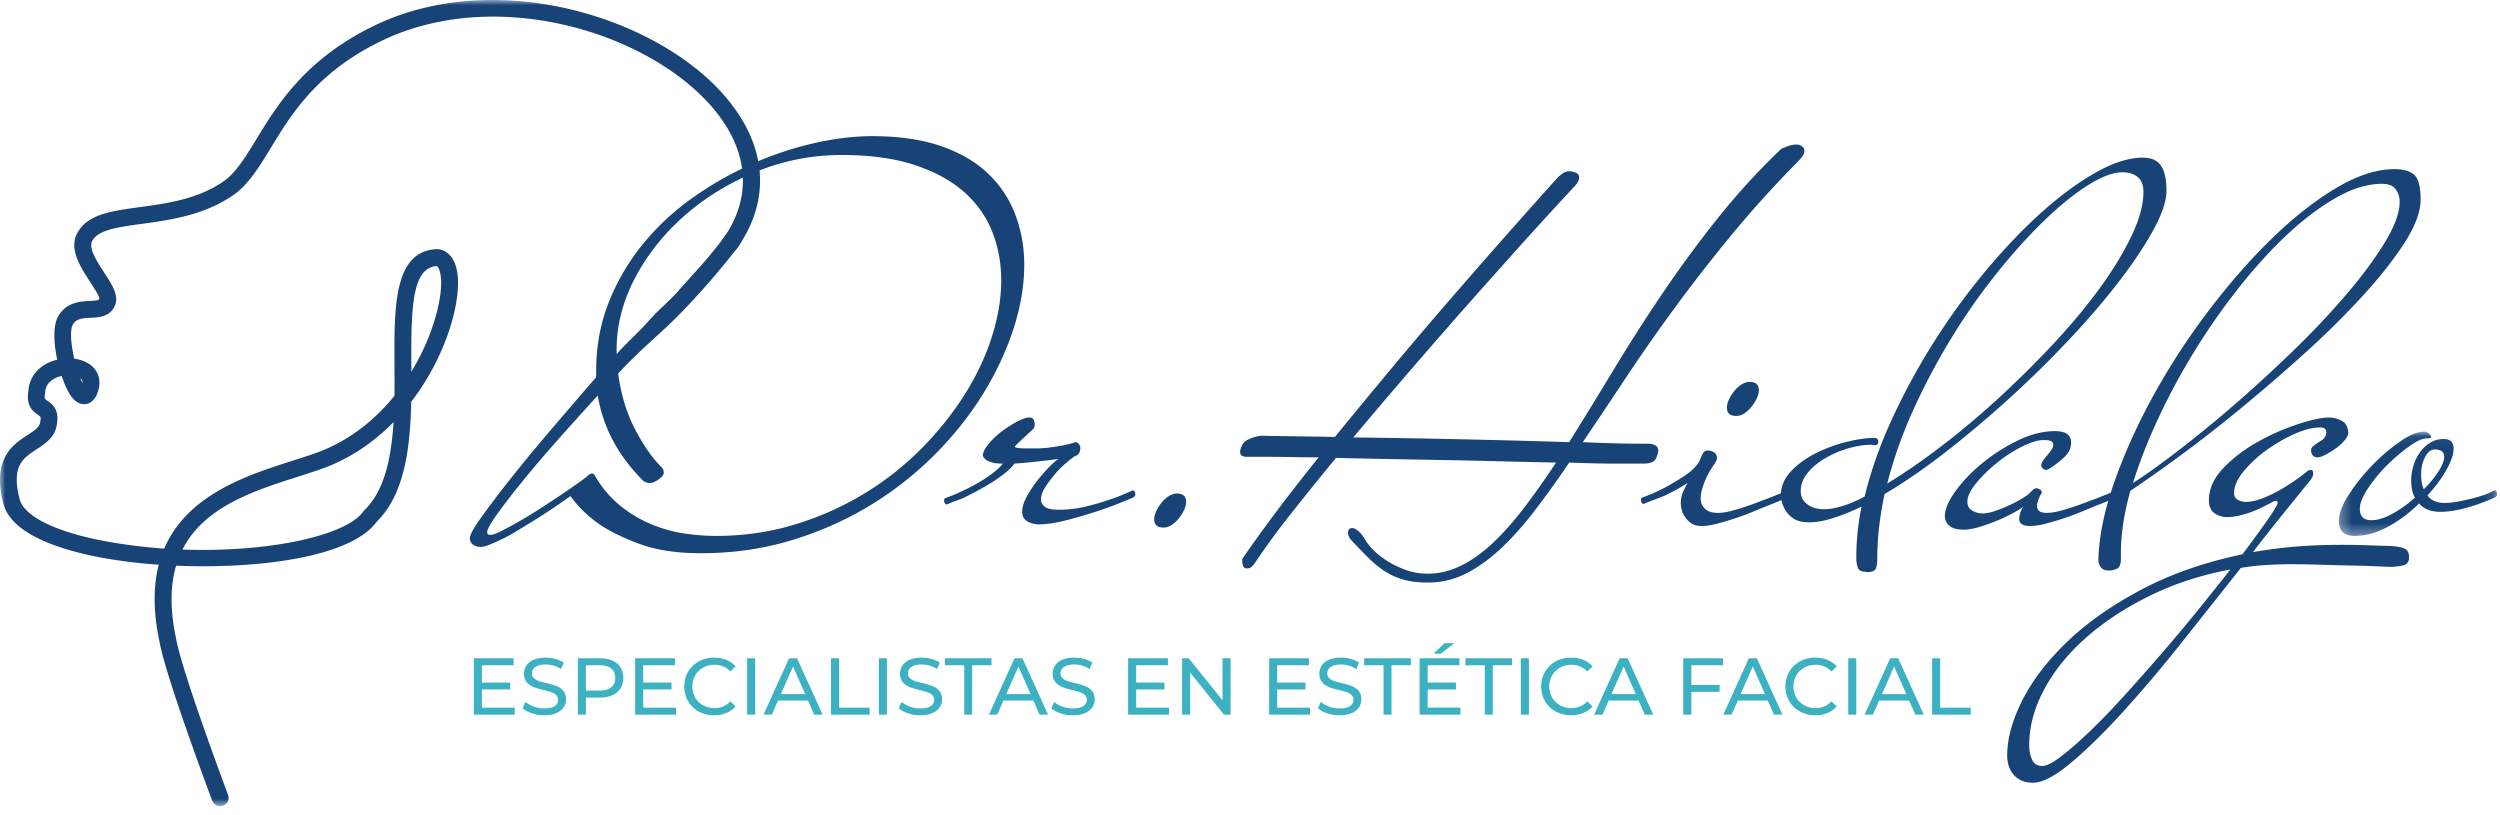
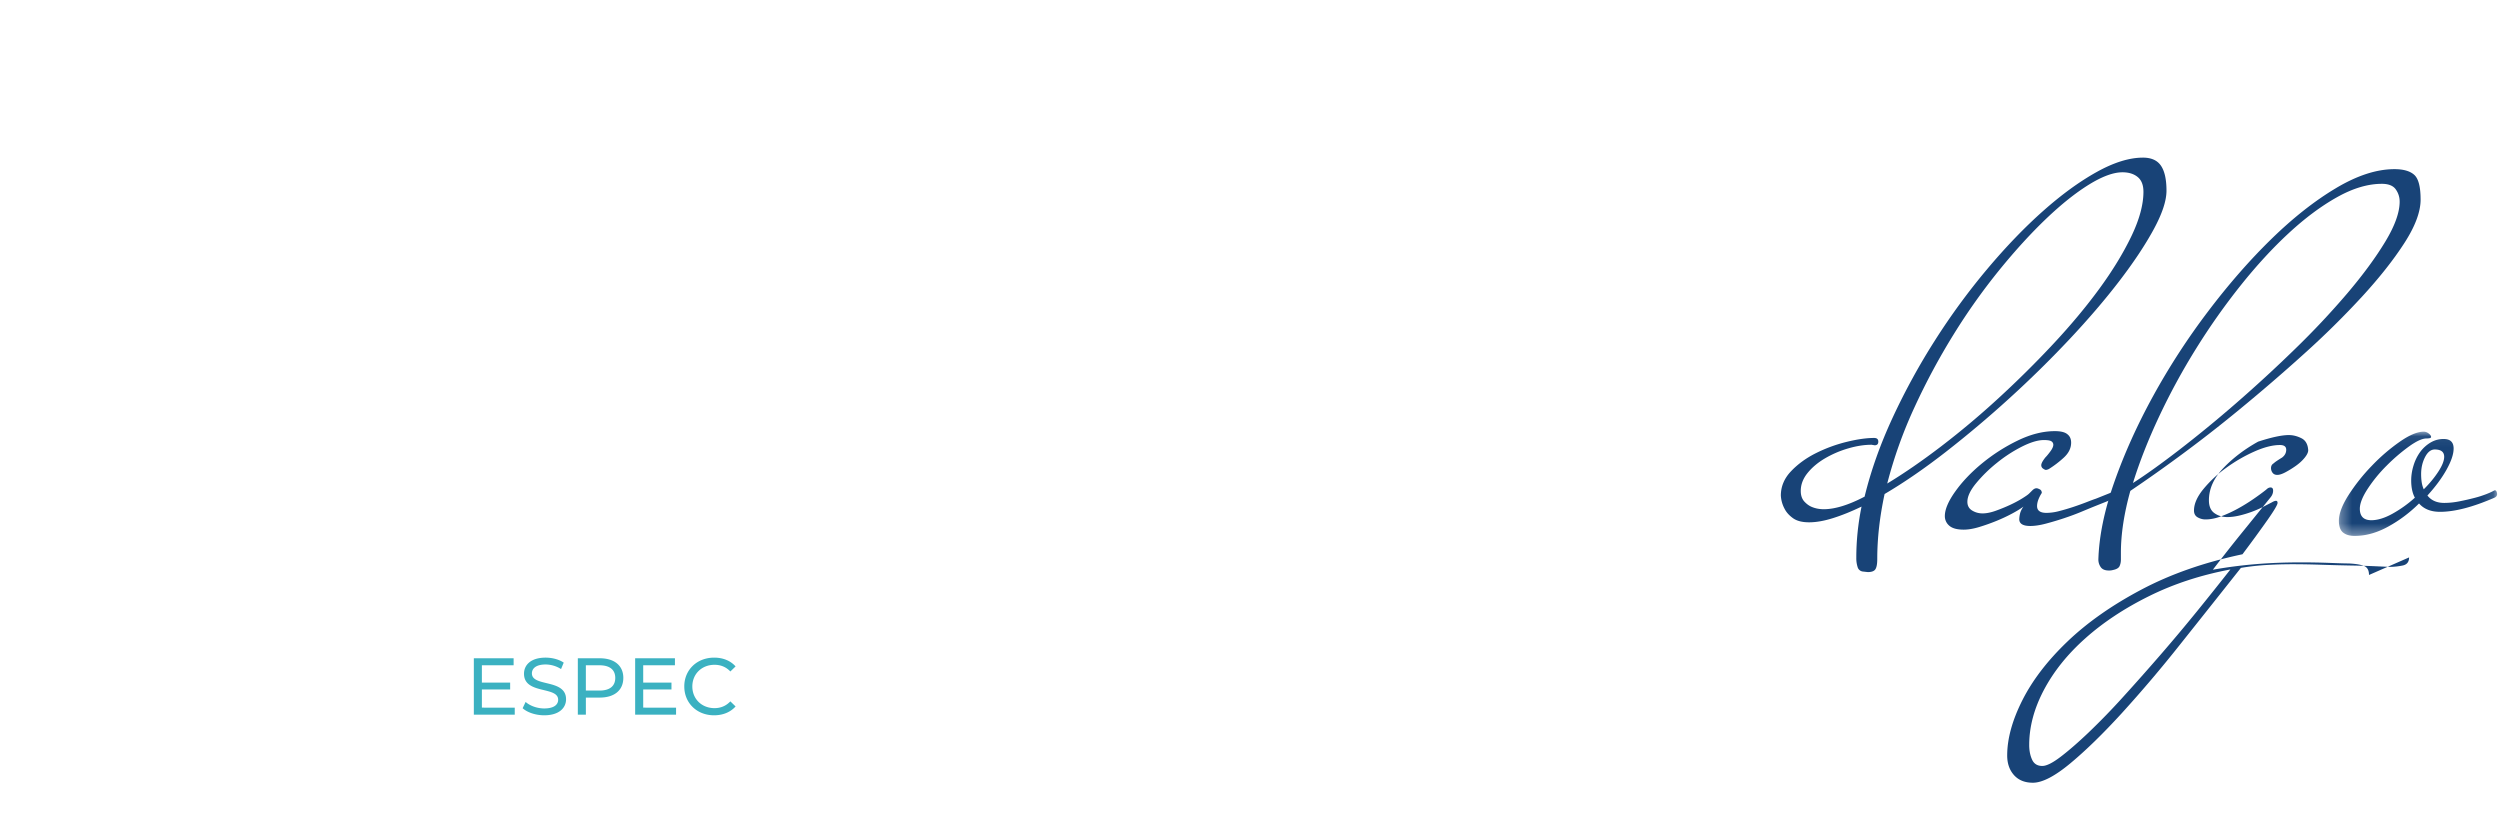
<svg xmlns="http://www.w3.org/2000/svg" xmlns:xlink="http://www.w3.org/1999/xlink" width="230" height="75" viewBox="0 0 230 75">
  <defs>
    <path id="a" d="M.303.066H14.86v9.593H.303z" />
    <path id="c" d="M0 74.166h229.734V0H0z" />
  </defs>
  <g fill="none" fill-rule="evenodd">
-     <path fill="#184377" d="M92.11 25.782c0-1.607-.281-3.11-.843-4.507-.563-1.398-1.43-2.611-2.603-3.64-1.174-1.028-2.684-1.848-4.531-2.459-1.849-.61-4.073-.915-6.677-.915a20.6 20.6 0 0 0-7.833 1.518c-2.491 1.012-4.693 2.355-6.604 4.025-1.913 1.672-3.44 3.584-4.58 5.737-1.14 2.153-1.711 4.37-1.711 6.652v.385c.996-1.124 2.007-1.979 2.923-3.024.916-1.043 1.905-1.837 2.693-2.722.787-.883 1.486-1.663 2.097-2.337.61-.675 1.969-2.338 2.305-2.864.19-.3 1.012.167 1.19.198.176.032.265.129.265.29 0 .224-.242.48-.398.729a72.282 72.282 0 0 1-4.949 5.719c-1.945 2.04-3.99 3.61-5.982 5.795.258 1.929.772 3.632 1.543 5.11.771 1.478 1.574 2.635 2.41 3.47.128.13.2.242.217.338.016.097.024.178.024.241 0 .161-.176.37-.53.627-.289.193-.547.289-.77.289-.194 0-.387-.064-.58-.192-2.314-2.314-3.711-4.933-4.193-7.858a367.393 367.393 0 0 0-3.88 4.314 105.236 105.236 0 0 0-3.23 3.808 67.191 67.191 0 0 0-2.218 2.893c-.562.787-.844 1.309-.844 1.567 0 .16.097.24.29.24.224 0 .586-.128 1.084-.386a44.26 44.26 0 0 0 3.712-2.168c.69-.45 1.333-.876 1.928-1.278a65.616 65.616 0 0 0 1.494-1.036c.402-.29.635-.466.7-.53.16-.161.305-.242.433-.242s.225.08.29.241c.674 1.125 1.47 2.05 2.386 2.772a11.653 11.653 0 0 0 2.868 1.687c.996.402 2 .676 3.013.82 1.012.145 1.952.216 2.82.216 2.538 0 4.948-.344 7.23-1.036a27.811 27.811 0 0 0 6.34-2.795 27.43 27.43 0 0 0 5.254-4.098 29.302 29.302 0 0 0 4-4.94c1.11-1.737 1.961-3.52 2.556-5.351.594-1.832.892-3.6.892-5.303m2.12-1.398c0 1.864-.33 3.816-.987 5.857-.66 2.04-1.6 4.05-2.82 6.025-1.223 1.977-2.717 3.849-4.483 5.616a31.414 31.414 0 0 1-5.954 4.652c-2.202 1.334-4.604 2.394-7.207 3.182-2.603.787-5.367 1.18-8.291 1.18-2.186 0-4.034-.273-5.543-.818-1.511-.548-2.749-1.142-3.713-1.784-1.125-.772-2.04-1.656-2.748-2.652a65.277 65.277 0 0 1-3.47 2.314c-.482.29-.957.578-1.422.867-.466.29-.916.539-1.35.748a22.82 22.82 0 0 1-1.18.53c-.354.145-.643.217-.869.217-.256 0-.482-.072-.675-.216a.713.713 0 0 1-.289-.604c0-.289.338-.907 1.013-1.855a93.006 93.006 0 0 1 2.627-3.471 152.28 152.28 0 0 1 3.712-4.507 904.31 904.31 0 0 1 4.266-4.966v-.578c0-2.281.393-4.403 1.181-6.363a20.327 20.327 0 0 1 3.157-5.35 23.062 23.062 0 0 1 4.58-4.243 32.065 32.065 0 0 1 5.423-3.085 30.732 30.732 0 0 1 5.688-1.904c1.912-.434 3.704-.65 5.375-.65 2.442 0 4.547.305 6.315.915 1.767.61 3.213 1.455 4.339 2.531a10.144 10.144 0 0 1 2.506 3.784c.546 1.446.82 2.989.82 4.628M104.451 45.45a.323.323 0 0 1-.145.288c-1.093.482-2.169.9-3.23 1.251a45.5 45.5 0 0 1-2.916.86c-1.012.264-1.904.396-2.675.396-.964-.092-1.446-.48-1.446-1.164 0-.412.144-.884.433-1.415.29-.53.627-1.036 1.013-1.518.385-.483.763-.908 1.133-1.277.368-.37.634-.586.795-.651-.225.032-.747.096-1.567.193-.819.096-1.663.177-2.53.24-.193.29-.507.603-.94.94-.434.338-.893.652-1.375.94-.481.29-.94.548-1.373.772-.434.225-.747.385-.94.482-.225.097-.475.193-.747.289-.274.097-.554.21-.844.337-.064 0-.12-.04-.169-.12a.434.434 0 0 1-.072-.217c0-.128.032-.208.096-.24.258-.098.507-.194.748-.29.24-.097.458-.193.65-.29.932-.416 1.752-.867 2.46-1.35.705-.481 1.187-.899 1.445-1.253-.45 0-.795-.04-1.036-.12a1.968 1.968 0 0 1-.555-.265c-.128-.128-.209-.241-.24-.337 0-.29.168-.643.506-1.062a6.92 6.92 0 0 1 1.204-1.156c.466-.353.94-.658 1.423-.916.482-.256.867-.386 1.156-.386.193 0 .321.073.386.217.064.145.097.298.097.458a.601.601 0 0 1-.193.434c-.065.065-.186.177-.362.338-.177.16-.361.33-.554.506-.193.177-.361.337-.506.482-.145.145-.217.233-.217.265s.08.065.24.096c.161.032.499.048 1.013.048h.723c.321 0 .69-.024 1.11-.072a18.7 18.7 0 0 0 1.276-.192c.434-.08.844-.185 1.23-.314.096 0 .192.057.289.17a.547.547 0 0 1 .145.36c0 .419-.177.675-.53.772-.226.161-.515.393-.869.699-.354.305-.691.65-1.012 1.036-.322.386-.603.771-.843 1.157-.242.385-.362.74-.362 1.06 0 .29.12.523.362.7.24.177.667.265 1.277.265.835 0 1.655-.097 2.459-.29a22.565 22.565 0 0 0 2.169-.626 18.962 18.962 0 0 0 2.169-.868c.064 0 .12.04.169.12a.43.43 0 0 1 .072.217M109.126 46.173c0 .224-.065.474-.193.747-.128.274-.289.53-.482.77-.193.242-.41.443-.65.604-.242.16-.49.24-.747.24-.58 0-.869-.257-.869-.77 0-.226.064-.474.194-.748.128-.273.289-.53.482-.771a2.66 2.66 0 0 1 .675-.603c.256-.16.497-.241.722-.241.58 0 .868.258.868.772M166.008 13.875c0 .258-.177.563-.53.916a102.355 102.355 0 0 0-6.315 6.99 152.938 152.938 0 0 0-5.255 6.773 168.839 168.839 0 0 0-4.435 6.362 555.751 555.751 0 0 1-3.856 5.761 119.852 119.852 0 0 0 6.122.145c.16 0 .338.048.53.145a.498.498 0 0 1 .29.482c0 .193-.072.441-.217.746-.144.306-.538.458-1.181.458h-2.483c-1.204 0-2.644-.031-4.314-.096a85.339 85.339 0 0 1-3.254 4.531c-1.045 1.35-2.09 2.507-3.133 3.471-1.045.964-2.105 1.711-3.182 2.242a7.695 7.695 0 0 1-3.446.795c-.868 0-1.623-.094-2.266-.281a6.33 6.33 0 0 1-1.736-.796 9.699 9.699 0 0 1-1.47-1.213 67.134 67.134 0 0 1-1.47-1.518c-.258-.257-.386-.514-.386-.772 0-.289.128-.433.386-.433.16 0 .353.096.578.289.225.193.466.514.724.964.096.16.305.41.627.748.32.337.73.666 1.228.987.498.321 1.069.603 1.712.844a5.845 5.845 0 0 0 2.073.362c1.06 0 2.088-.25 3.085-.744.996-.496 1.976-1.2 2.94-2.111.964-.913 1.92-1.993 2.868-3.24a78.429 78.429 0 0 0 2.917-4.127c-1.64-.032-3.399-.071-5.279-.119a688.98 688.98 0 0 0-5.543-.12c-1.816-.032-3.543-.065-5.182-.097a564.355 564.355 0 0 1-4.242-.095 341.505 341.505 0 0 0-4.122 5.109 68.367 68.367 0 0 0-3.254 4.435 2.25 2.25 0 0 1-.337.434.6.6 0 0 1-.434.192c-.224 0-.362-.08-.41-.24a2.267 2.267 0 0 1-.072-.628c.996-1.446 2.08-2.948 3.254-4.507a182.166 182.166 0 0 1 3.784-4.844c-.9 0-1.752-.008-2.555-.024-.804-.016-1.511-.024-2.121-.024h-1.928c-.417 0-.627-.145-.627-.434 0-.16.049-.337.145-.53a1.06 1.06 0 0 1 .506-.579c.241-.128.49-.224.747-.289.29-.097.61-.129.964-.097l6.363.097a706.453 706.453 0 0 1 5.23-6.339 456.695 456.695 0 0 1 5.327-6.267 813.416 813.416 0 0 1 5.206-5.952 677.42 677.42 0 0 1 4.773-5.351c.256-.225.458-.37.602-.435.145-.063.281-.096.41-.096.16 0 .353.04.578.12.225.081.338.234.338.458 0 .226-.129.482-.386.772a426.707 426.707 0 0 0-6.797 7.472 626.518 626.518 0 0 0-13.594 15.666 1070.925 1070.925 0 0 1 19.861.434 506.937 506.937 0 0 0 4.025-6.556 169.18 169.18 0 0 1 4.483-7.014 108.958 108.958 0 0 1 5.11-6.965 64.004 64.004 0 0 1 5.905-6.46l.482-.192c.16-.065.313-.112.458-.145.145-.032.297-.048.458-.048.193 0 .362.056.506.168a.505.505 0 0 1 .217.41M161.814 35.905c0 .225-.064.474-.192.747-.13.273-.29.53-.482.771-.193.241-.41.443-.651.603-.242.161-.49.24-.748.24-.578 0-.867-.256-.867-.77 0-.225.064-.474.193-.747.128-.273.29-.53.482-.772a2.67 2.67 0 0 1 .674-.603c.258-.16.498-.24.724-.24.578 0 .867.257.867.771m3.037 9.496c0 .13-.048.225-.144.29l-2.17.867c-.321.13-.73.298-1.229.506-.498.21-1.037.41-1.614.603-.58.192-1.142.361-1.688.506-.547.145-1.029.217-1.446.217-.418 0-.747-.089-.988-.265a2.254 2.254 0 0 1-.578-.603 2.033 2.033 0 0 1-.29-.674 2.736 2.736 0 0 1-.072-.53c0-.418.08-.796.24-1.133.161-.338.29-.587.386-.748-.514.322-1.004.603-1.47.844-.466.241-.795.393-.988.457a12.43 12.43 0 0 1-.747.29c-.274.096-.555.21-.844.338-.064 0-.12-.04-.168-.121a.427.427 0 0 1-.073-.217c0-.128.033-.209.097-.241.256-.097.506-.193.747-.29a8.91 8.91 0 0 0 .65-.288 17.198 17.198 0 0 0 1.928-1.061c.643-.385 1.117-.73 1.423-1.036.305-.305.506-.587.602-.844.097-.257.193-.458.29-.603a.443.443 0 0 1 .385-.216 1.1 1.1 0 0 1 .603.168c.176.113.265.297.265.554 0 .097-.048.226-.145.386l-.338.506c-.16.24-.313.515-.457.82a7.967 7.967 0 0 0-.386.988 3.328 3.328 0 0 0-.168 1.013c0 .353.128.659.385.915.257.257.659.386 1.205.386.353 0 .747-.056 1.181-.169.435-.112.868-.241 1.301-.386.435-.144.836-.289 1.206-.433.37-.146.65-.25.843-.313l1.447-.58c.193-.095.386-.176.578-.24.064 0 .121.04.169.12a.43.43 0 0 1 .072.217" />
    <path fill="#184377" d="M197.196 17.635c0-.61-.177-1.06-.53-1.35-.354-.29-.82-.434-1.398-.434-.836 0-1.864.379-3.085 1.133-1.222.756-2.531 1.8-3.929 3.133-1.398 1.335-2.837 2.909-4.315 4.725a56.924 56.924 0 0 0-4.193 5.905 61.491 61.491 0 0 0-3.591 6.677 41.217 41.217 0 0 0-2.53 7.061c1.541-.932 3.196-2.072 4.964-3.422a76.256 76.256 0 0 0 5.254-4.412 92.119 92.119 0 0 0 5.038-4.988c1.622-1.735 3.044-3.439 4.266-5.11 1.22-1.67 2.2-3.278 2.94-4.82.74-1.543 1.11-2.909 1.11-4.098m2.12-.096c0 .932-.394 2.12-1.181 3.567-.787 1.446-1.84 3.029-3.157 4.748-1.318 1.72-2.852 3.511-4.604 5.375a98.021 98.021 0 0 1-5.519 5.422 100.427 100.427 0 0 1-5.833 4.918c-1.96 1.527-3.84 2.82-5.64 3.88-.45 2.09-.675 4.081-.675 5.978 0 .45-.056.763-.17.94-.112.176-.344.265-.698.265l-.434-.048a.567.567 0 0 1-.505-.41 2.657 2.657 0 0 1-.121-.844c0-1.574.16-3.149.482-4.724-.933.45-1.808.804-2.628 1.061-.818.258-1.55.386-2.193.386s-1.14-.128-1.494-.386c-.355-.257-.61-.546-.771-.868a2.912 2.912 0 0 1-.338-1.205c0-.835.313-1.583.94-2.241.627-.66 1.39-1.213 2.29-1.664.9-.45 1.84-.795 2.82-1.036.98-.24 1.824-.361 2.53-.361.258 0 .386.112.386.337 0 .225-.112.337-.335.337l-.287-.048c-.67 0-1.388.113-2.154.337a9.408 9.408 0 0 0-2.132.916c-.654.386-1.189.836-1.604 1.35-.415.515-.622 1.061-.622 1.64 0 .417.112.746.336.988.225.24.466.409.723.506.32.128.673.193 1.059.193 1.026 0 2.278-.386 3.755-1.157.577-2.379 1.435-4.797 2.575-7.256a60.897 60.897 0 0 1 3.922-7.158 61.631 61.631 0 0 1 4.79-6.531c1.717-2.042 3.426-3.817 5.127-5.327 1.7-1.51 3.345-2.707 4.934-3.592 1.588-.883 3.008-1.325 4.26-1.325.77 0 1.323.249 1.66.747.337.498.506 1.261.506 2.29M195.075 45.4c0 .13-.048.226-.144.29l-2.17.868c-.321.129-.73.298-1.229.506-.498.21-1.037.41-1.615.603a28.43 28.43 0 0 1-1.687.505c-.547.146-1.03.218-1.446.218-.675 0-1.012-.21-1.012-.627a2.4 2.4 0 0 1 .071-.506c.049-.209.153-.425.315-.65-.258.192-.612.41-1.062.65-.45.241-.932.466-1.446.675-.514.21-1.036.393-1.566.555-.53.16-1.005.24-1.422.24-.61 0-1.053-.12-1.326-.361a1.144 1.144 0 0 1-.41-.892c0-.61.322-1.366.964-2.265.643-.9 1.462-1.76 2.459-2.58a16.51 16.51 0 0 1 3.278-2.097c1.188-.578 2.33-.867 3.423-.867.546 0 .931.096 1.156.29.225.176.338.433.338.77 0 .514-.234.981-.7 1.399a9.418 9.418 0 0 1-1.325 1.011.73.73 0 0 1-.289.097c-.065 0-.153-.04-.265-.12a.367.367 0 0 1-.169-.313c0-.161.128-.402.386-.724.128-.128.28-.313.458-.555.176-.24.265-.441.265-.602a.371.371 0 0 0-.169-.313c-.113-.08-.345-.12-.699-.12-.547 0-1.222.202-2.025.606a12.91 12.91 0 0 0-2.313 1.506 13.11 13.11 0 0 0-1.905 1.869c-.53.648-.795 1.214-.795 1.7 0 .355.144.623.434.8.29.178.61.267.964.267.353 0 .755-.08 1.205-.24.45-.161.884-.338 1.302-.531.417-.193.795-.393 1.132-.602.338-.21.555-.362.65-.46.065-.063.162-.159.29-.288.129-.128.257-.193.386-.193.064 0 .16.032.29.097.128.065.192.177.192.337a3.273 3.273 0 0 0-.338.675c-.064.192-.096.37-.096.53 0 .418.29.627.869.627a4.73 4.73 0 0 0 1.18-.169c.434-.112.868-.241 1.302-.385.434-.145.835-.29 1.205-.434.37-.145.65-.25.844-.313l1.446-.579c.193-.096.386-.177.578-.24.064 0 .12.039.169.12a.43.43 0 0 1 .072.216" />
-     <path fill="#184377" d="M220.768 18.551c0-.417-.12-.795-.362-1.133-.24-.337-.667-.506-1.277-.506-1.286 0-2.66.41-4.121 1.23-1.463.819-2.941 1.92-4.435 3.301-1.495 1.382-2.973 2.989-4.435 4.82a60.73 60.73 0 0 0-4.098 5.81 60.477 60.477 0 0 0-3.398 6.242c-.997 2.121-1.8 4.162-2.41 6.122 1.157-.739 2.57-1.751 4.242-3.037a116.12 116.12 0 0 0 5.23-4.29 128.448 128.448 0 0 0 5.424-4.99 74.142 74.142 0 0 0 4.844-5.157c1.43-1.688 2.586-3.262 3.47-4.724.884-1.462 1.326-2.692 1.326-3.688m1.928-.193c0 1.125-.498 2.459-1.494 4.001-.996 1.543-2.29 3.182-3.881 4.917a79.585 79.585 0 0 1-5.35 5.279 165.974 165.974 0 0 1-5.93 5.109 125.226 125.226 0 0 1-5.64 4.387 132.226 132.226 0 0 1-4.41 3.11c-.58 2.088-.868 3.984-.868 5.687v.627c0 .225-.04.425-.12.602-.081.177-.282.297-.603.362a1.26 1.26 0 0 1-.386.048c-.354 0-.602-.105-.747-.313a1.202 1.202 0 0 1-.217-.699c.065-2.154.554-4.531 1.47-7.134.916-2.603 2.105-5.239 3.568-7.906a63.231 63.231 0 0 1 5.037-7.761c1.896-2.506 3.84-4.731 5.833-6.676 1.992-1.945 3.968-3.503 5.929-4.676 1.96-1.173 3.76-1.76 5.399-1.76.835 0 1.446.177 1.832.53.386.355.578 1.11.578 2.266M205.198 52.39c-2.731.514-5.23 1.334-7.496 2.46-2.266 1.124-4.218 2.417-5.857 3.88-1.64 1.462-2.908 3.044-3.808 4.748-.9 1.703-1.35 3.39-1.35 5.062 0 .513.089.964.266 1.35.177.385.49.577.94.577.385 0 .948-.28 1.686-.843.74-.563 1.6-1.31 2.58-2.242a62.53 62.53 0 0 0 3.157-3.253 221.363 221.363 0 0 0 3.423-3.857 164.016 164.016 0 0 0 3.398-4.049 295.476 295.476 0 0 0 3.06-3.832m16.439-1.109c0 .418-.201.667-.602.747-.403.08-.78.121-1.133.121-.13 0-.531-.017-1.206-.048a78.558 78.558 0 0 0-2.337-.073c-.885-.016-1.816-.04-2.797-.072a80.891 80.891 0 0 0-2.626-.048 39.6 39.6 0 0 0-2.435.072c-.788.048-1.567.136-2.338.265-1.831 2.314-3.687 4.652-5.568 7.014a122.011 122.011 0 0 1-5.398 6.363c-1.72 1.88-3.294 3.414-4.725 4.604-1.43 1.188-2.578 1.784-3.446 1.784-.74 0-1.318-.234-1.736-.7-.417-.466-.627-1.068-.627-1.807 0-1.543.466-3.239 1.398-5.086.933-1.848 2.315-3.648 4.146-5.399 1.832-1.752 4.098-3.343 6.797-4.772 2.7-1.43 5.8-2.515 9.303-3.254a122.462 122.462 0 0 0 2.339-3.206c.594-.85.891-1.357.891-1.518 0-.128-.047-.193-.144-.193-.097 0-.225.048-.386.144-.193.097-.442.226-.747.386a9.95 9.95 0 0 1-2.217.82c-.403.096-.78.144-1.133.144-.45 0-.844-.12-1.182-.361-.337-.24-.506-.634-.506-1.18 0-1.062.45-2.058 1.35-2.99.9-.932 1.96-1.735 3.182-2.41a21.039 21.039 0 0 1 3.688-1.615c1.236-.401 2.176-.603 2.819-.603.386 0 .772.097 1.157.29.386.193.595.562.627 1.108 0 .194-.113.426-.337.7-.225.273-.5.522-.82.746a8.784 8.784 0 0 1-.94.579c-.306.162-.554.241-.747.241-.193 0-.337-.064-.434-.193a.7.7 0 0 1-.144-.433c0-.194.08-.338.24-.435.065-.063.17-.144.314-.24s.297-.193.458-.29c.257-.192.386-.434.386-.723 0-.29-.194-.434-.58-.434-.674 0-1.462.202-2.361.603-.9.402-1.76.9-2.579 1.495a11.13 11.13 0 0 0-2.097 1.952c-.579.707-.868 1.366-.868 1.976 0 .29.112.499.338.627.225.128.465.193.723.193.45 0 .932-.097 1.446-.29.513-.192 1.02-.425 1.518-.699.498-.272.98-.57 1.447-.892.465-.32.859-.61 1.18-.867.129-.128.258-.193.387-.193.16 0 .24.096.24.29 0 .225-.08.433-.24.626-.804.996-1.656 2.049-2.555 3.158-.9 1.108-1.816 2.273-2.749 3.494a42.239 42.239 0 0 1 3.857-.506c1.318-.113 2.7-.169 4.146-.169a69.7 69.7 0 0 1 2.82.049c.787.031 1.341.048 1.663.048.674.031 1.157.112 1.446.24.29.128.434.402.434.82" />
+     <path fill="#184377" d="M220.768 18.551c0-.417-.12-.795-.362-1.133-.24-.337-.667-.506-1.277-.506-1.286 0-2.66.41-4.121 1.23-1.463.819-2.941 1.92-4.435 3.301-1.495 1.382-2.973 2.989-4.435 4.82a60.73 60.73 0 0 0-4.098 5.81 60.477 60.477 0 0 0-3.398 6.242c-.997 2.121-1.8 4.162-2.41 6.122 1.157-.739 2.57-1.751 4.242-3.037a116.12 116.12 0 0 0 5.23-4.29 128.448 128.448 0 0 0 5.424-4.99 74.142 74.142 0 0 0 4.844-5.157c1.43-1.688 2.586-3.262 3.47-4.724.884-1.462 1.326-2.692 1.326-3.688m1.928-.193c0 1.125-.498 2.459-1.494 4.001-.996 1.543-2.29 3.182-3.881 4.917a79.585 79.585 0 0 1-5.35 5.279 165.974 165.974 0 0 1-5.93 5.109 125.226 125.226 0 0 1-5.64 4.387 132.226 132.226 0 0 1-4.41 3.11c-.58 2.088-.868 3.984-.868 5.687v.627c0 .225-.04.425-.12.602-.081.177-.282.297-.603.362a1.26 1.26 0 0 1-.386.048c-.354 0-.602-.105-.747-.313a1.202 1.202 0 0 1-.217-.699c.065-2.154.554-4.531 1.47-7.134.916-2.603 2.105-5.239 3.568-7.906a63.231 63.231 0 0 1 5.037-7.761c1.896-2.506 3.84-4.731 5.833-6.676 1.992-1.945 3.968-3.503 5.929-4.676 1.96-1.173 3.76-1.76 5.399-1.76.835 0 1.446.177 1.832.53.386.355.578 1.11.578 2.266M205.198 52.39c-2.731.514-5.23 1.334-7.496 2.46-2.266 1.124-4.218 2.417-5.857 3.88-1.64 1.462-2.908 3.044-3.808 4.748-.9 1.703-1.35 3.39-1.35 5.062 0 .513.089.964.266 1.35.177.385.49.577.94.577.385 0 .948-.28 1.686-.843.74-.563 1.6-1.31 2.58-2.242a62.53 62.53 0 0 0 3.157-3.253 221.363 221.363 0 0 0 3.423-3.857 164.016 164.016 0 0 0 3.398-4.049 295.476 295.476 0 0 0 3.06-3.832m16.439-1.109c0 .418-.201.667-.602.747-.403.08-.78.121-1.133.121-.13 0-.531-.017-1.206-.048a78.558 78.558 0 0 0-2.337-.073c-.885-.016-1.816-.04-2.797-.072a80.891 80.891 0 0 0-2.626-.048 39.6 39.6 0 0 0-2.435.072c-.788.048-1.567.136-2.338.265-1.831 2.314-3.687 4.652-5.568 7.014a122.011 122.011 0 0 1-5.398 6.363c-1.72 1.88-3.294 3.414-4.725 4.604-1.43 1.188-2.578 1.784-3.446 1.784-.74 0-1.318-.234-1.736-.7-.417-.466-.627-1.068-.627-1.807 0-1.543.466-3.239 1.398-5.086.933-1.848 2.315-3.648 4.146-5.399 1.832-1.752 4.098-3.343 6.797-4.772 2.7-1.43 5.8-2.515 9.303-3.254a122.462 122.462 0 0 0 2.339-3.206c.594-.85.891-1.357.891-1.518 0-.128-.047-.193-.144-.193-.097 0-.225.048-.386.144-.193.097-.442.226-.747.386a9.95 9.95 0 0 1-2.217.82c-.403.096-.78.144-1.133.144-.45 0-.844-.12-1.182-.361-.337-.24-.506-.634-.506-1.18 0-1.062.45-2.058 1.35-2.99.9-.932 1.96-1.735 3.182-2.41c1.236-.401 2.176-.603 2.819-.603.386 0 .772.097 1.157.29.386.193.595.562.627 1.108 0 .194-.113.426-.337.7-.225.273-.5.522-.82.746a8.784 8.784 0 0 1-.94.579c-.306.162-.554.241-.747.241-.193 0-.337-.064-.434-.193a.7.7 0 0 1-.144-.433c0-.194.08-.338.24-.435.065-.063.17-.144.314-.24s.297-.193.458-.29c.257-.192.386-.434.386-.723 0-.29-.194-.434-.58-.434-.674 0-1.462.202-2.361.603-.9.402-1.76.9-2.579 1.495a11.13 11.13 0 0 0-2.097 1.952c-.579.707-.868 1.366-.868 1.976 0 .29.112.499.338.627.225.128.465.193.723.193.45 0 .932-.097 1.446-.29.513-.192 1.02-.425 1.518-.699.498-.272.98-.57 1.447-.892.465-.32.859-.61 1.18-.867.129-.128.258-.193.387-.193.16 0 .24.096.24.29 0 .225-.08.433-.24.626-.804.996-1.656 2.049-2.555 3.158-.9 1.108-1.816 2.273-2.749 3.494a42.239 42.239 0 0 1 3.857-.506c1.318-.113 2.7-.169 4.146-.169a69.7 69.7 0 0 1 2.82.049c.787.031 1.341.048 1.663.048.674.031 1.157.112 1.446.24.29.128.434.402.434.82" />
    <g transform="translate(214.874 39.647)">
      <mask id="b" fill="#fff">
        <use xlink:href="#a" />
      </mask>
      <path fill="#184377" d="M9.991 2.38c0-.45-.289-.675-.867-.675-.354 0-.65.233-.892.699-.24.466-.362.988-.362 1.566 0 .258.016.5.049.724.031.225.096.45.192.675.547-.546.997-1.092 1.35-1.64.353-.546.53-.995.53-1.35m4.87 3.423a.33.33 0 0 1-.097.241.554.554 0 0 1-.145.097c-1.993.868-3.664 1.301-5.013 1.301-.836 0-1.479-.256-1.928-.77a12.626 12.626 0 0 1-2.82 2.12c-1.045.578-2.081.868-3.11.868-.45 0-.803-.105-1.06-.314-.257-.208-.385-.57-.385-1.084 0-.642.296-1.43.89-2.362A17.352 17.352 0 0 1 3.34 3.2 17.089 17.089 0 0 1 5.92.982C6.801.372 7.532.066 8.11.066c.161 0 .314.056.458.169.145.113.218.216.218.313 0 .065-.049.105-.145.12a1.742 1.742 0 0 1-.29.025c-.385 0-.924.249-1.615.747A16.833 16.833 0 0 0 4.69 3.2a13.264 13.264 0 0 0-1.735 2.12c-.482.74-.724 1.35-.724 1.832 0 .708.354 1.06 1.061 1.06.578 0 1.23-.2 1.952-.602a11.122 11.122 0 0 0 2.05-1.47c-.226-.417-.338-.947-.338-1.59 0-.45.072-.908.217-1.375a4.17 4.17 0 0 1 .602-1.229c.257-.353.57-.642.94-.867A2.32 2.32 0 0 1 9.944.74c.61 0 .915.292.915.875 0 .519-.217 1.167-.65 1.944-.434.778-1.021 1.571-1.76 2.382.354.453.867.68 1.542.68.45 0 .916-.048 1.399-.145.482-.096.94-.2 1.373-.313a9.357 9.357 0 0 0 1.133-.362c.321-.128.562-.24.723-.337h.049c.063 0 .112.04.144.121a.61.61 0 0 1 .048.216" mask="url(#b)" />
    </g>
    <path fill="#3BB1C1" d="M47.357 65.103v.645h-3.764V60.56h3.66v.645h-2.92v1.593h2.601v.63h-2.6v1.674zM48.083 65.155l.274-.578c.385.348 1.045.6 1.712.6.896 0 1.282-.348 1.282-.8 0-1.267-3.142-.467-3.142-2.394 0-.8.622-1.481 1.986-1.481.607 0 1.237.163 1.667.46l-.245.592a2.68 2.68 0 0 0-1.422-.422c-.882 0-1.26.37-1.26.822 0 1.267 3.142.474 3.142 2.379 0 .793-.638 1.474-2.008 1.474-.793 0-1.571-.267-1.986-.652M56.604 62.37c0-.742-.497-1.164-1.445-1.164h-1.26v2.326h1.26c.948 0 1.445-.422 1.445-1.163m.741 0c0 1.126-.815 1.808-2.164 1.808H53.9v1.57h-.74v-5.186h2.022c1.349 0 2.164.682 2.164 1.808M62.198 65.103v.645h-3.764V60.56h3.66v.645h-2.919v1.593h2.6v.63h-2.6v1.674zM62.954 63.154c0-1.533 1.171-2.652 2.749-2.652.8 0 1.497.274 1.97.807l-.48.467c-.4-.422-.89-.615-1.46-.615-1.17 0-2.038.845-2.038 1.993 0 1.149.867 1.994 2.038 1.994.57 0 1.06-.2 1.46-.623l.48.467c-.473.533-1.17.815-1.978.815-1.57 0-2.74-1.119-2.74-2.653" />
    <mask id="d" fill="#fff">
      <use xlink:href="#c" />
    </mask>
-     <path fill="#3BB1C1" d="M68.734 65.748h.74V60.56h-.74zM74.076 63.858l-1.119-2.541-1.119 2.541h2.238zm.26.593h-2.757l-.57 1.297h-.764l2.349-5.187h.733l2.357 5.187h-.778l-.57-1.297zM76.454 60.56h.741v4.543h2.809v.645h-3.55zM80.856 65.748h.74V60.56h-.74zM82.678 65.155l.275-.578c.385.348 1.044.6 1.711.6.897 0 1.282-.348 1.282-.8 0-1.267-3.142-.467-3.142-2.394 0-.8.623-1.481 1.986-1.481.608 0 1.238.163 1.667.46l-.244.592a2.68 2.68 0 0 0-1.423-.422c-.882 0-1.26.37-1.26.822 0 1.267 3.142.474 3.142 2.379 0 .793-.637 1.474-2.008 1.474-.793 0-1.57-.267-1.986-.652M88.71 61.206H86.93v-.645h4.29v.645h-1.777v4.542h-.734zM94.815 63.858l-1.119-2.541-1.118 2.541h2.237zm.26.593h-2.757l-.57 1.297h-.763l2.348-5.187h.734l2.357 5.187h-.779l-.57-1.297zM96.72 65.155l.274-.578c.385.348 1.044.6 1.711.6.897 0 1.282-.348 1.282-.8 0-1.267-3.141-.467-3.141-2.394 0-.8.622-1.481 1.985-1.481.608 0 1.238.163 1.667.46l-.244.592a2.68 2.68 0 0 0-1.423-.422c-.882 0-1.26.37-1.26.822 0 1.267 3.142.474 3.142 2.379 0 .793-.637 1.474-2.008 1.474-.792 0-1.57-.267-1.986-.652M107.552 65.103v.645h-3.764V60.56h3.66v.645h-2.919v1.593h2.601v.63h-2.6v1.674zM113.213 60.56v5.188h-.607l-3.112-3.868v3.868h-.741V60.56h.607l3.113 3.868v-3.868zM120.527 65.103v.645h-3.764V60.56h3.66v.645h-2.92v1.593h2.601v.63h-2.6v1.674zM121.253 65.155l.274-.578c.385.348 1.045.6 1.712.6.896 0 1.282-.348 1.282-.8 0-1.267-3.142-.467-3.142-2.394 0-.8.622-1.481 1.986-1.481.608 0 1.237.163 1.667.46l-.245.592a2.679 2.679 0 0 0-1.422-.422c-.882 0-1.26.37-1.26.822 0 1.267 3.142.474 3.142 2.379 0 .793-.638 1.474-2.008 1.474-.793 0-1.571-.267-1.986-.652M127.284 61.206h-1.778v-.645h4.29v.645h-1.778v4.542h-.734zM132.553 60.139h-.667l1.008-.963h.903l-1.244.963zm1.815 4.964v.645h-3.764V60.56h3.66v.645h-2.92v1.593h2.602v.63h-2.601v1.674h3.023zM136.598 61.206h-1.778v-.645h4.29v.645h-1.778v4.542h-.734zM139.918 65.748h.74V60.56h-.74zM141.792 63.154c0-1.533 1.171-2.652 2.75-2.652.8 0 1.496.274 1.97.807l-.481.467c-.4-.422-.89-.615-1.46-.615-1.17 0-2.037.845-2.037 1.993 0 1.149.866 1.994 2.037 1.994.57 0 1.06-.2 1.46-.623l.482.467c-.475.533-1.171.815-1.98.815-1.57 0-2.74-1.119-2.74-2.653M150.491 63.858l-1.118-2.541-1.12 2.541h2.238zm.26.593h-2.757l-.57 1.297h-.763l2.348-5.187h.734l2.357 5.187h-.779l-.57-1.297zM155.604 61.206v1.807h2.6v.638h-2.6v2.097h-.741V60.56h3.66v.645zM162.376 63.858l-1.119-2.541-1.118 2.541h2.237zm.26.593h-2.757l-.57 1.297h-.763l2.348-5.187h.734l2.357 5.187h-.779l-.57-1.297zM164.259 63.154c0-1.533 1.17-2.652 2.748-2.652.8 0 1.497.274 1.971.807l-.48.467c-.401-.422-.89-.615-1.46-.615-1.171 0-2.039.845-2.039 1.993 0 1.149.868 1.994 2.038 1.994.57 0 1.06-.2 1.46-.623l.481.467c-.474.533-1.17.815-1.978.815-1.57 0-2.741-1.119-2.741-2.653M170.038 65.748h.741V60.56h-.741zM175.38 63.858l-1.119-2.541-1.119 2.541h2.238zm.26.593h-2.757l-.57 1.297h-.764l2.35-5.187h.733l2.356 5.187h-.778l-.57-1.297zM177.759 60.56h.74v4.543h2.809v.645h-3.55z" mask="url(#d)" />
-     <path fill="#184377" d="M40.17 24.477c-2.215.182-2.358 3.573-2.327 9.093l.004.625c2.097-3.445 2.928-7.029 2.703-8.78-.064-.494-.213-.856-.38-.938M7.386 34.804c.07.168.141.32.212.449.011-.223-.083-.325-.123-.368a.724.724 0 0 0-.09-.081m9.4 15.755c7.976.29 15.107-1.298 16.64-3.508l.1-.117c1.85-1.78 2.476-4.817 2.68-8.1-1.53 1.56-3.367 2.917-5.523 3.868-.923.407-2.072.773-3.287 1.16-3.984 1.271-8.613 2.747-10.61 6.697m3.467 23.607a.777.777 0 0 1-.726-.503c-.174-.463-4.273-11.375-4.846-14.602-.612-2.851-.571-5.183-.074-7.108a46.81 46.81 0 0 1-5.277-.651c-3.737-.7-8.338-2.14-9.033-5.028-1.05-4.111.93-5.399 2.24-6.25.65-.422 1.052-.7 1.14-1.098.124-.559.077-.59-.183-.767-.391-.265-1.115-.757-.882-2.181.067-1.24.871-2.262 2.16-2.739.163-.06.329-.11.496-.15-.335-1.554-.419-3.217.147-4.097.773-1.203 2.021-1.265 2.847-1.307.572-.028.836-.061.886-.18.014-.238-.544-1.094-.877-1.605-.9-1.384-2.022-3.105-1.078-4.593.94-1.606 3.13-1.906 5.665-2.252 2.59-.353 5.525-.754 7.931-2.53 1.036-.83 1.863-2.186 2.821-3.756C25.59 9.524 28.3 5.08 35.24 1.987c11.297-4.886 25.807-.107 31.768 7.238 3.595 4.429 3.877 9.268.795 13.626a.775.775 0 1 1-1.267-.896c2.644-3.739 2.384-7.912-.732-11.752-5.61-6.913-19.287-11.404-29.94-6.795-6.492 2.893-8.953 6.927-10.93 10.168-1.035 1.696-1.928 3.16-3.2 4.178-2.75 2.03-6.03 2.479-8.667 2.838-2.14.293-3.987.545-4.54 1.506l-.02.033c-.418.647.403 1.909 1.063 2.922.747 1.147 1.393 2.138 1.006 3.054-.437 1.038-1.477 1.09-2.238 1.128-.792.04-1.294.09-1.62.596-.312.487-.188 1.864.11 3.167.722.093 1.364.378 1.785.833.609.658.703 1.59.257 2.555l-.019.038c-.348.659-.84.76-1.1.763h-.01c-.82 0-1.306-.88-1.466-1.17-.2-.365-.41-.863-.6-1.431a2.89 2.89 0 0 0-.366.108c-.416.154-1.119.54-1.15 1.395l-.012.107c-.084.475-.05.498.217.68.57.387 1.151.922.826 2.386-.23 1.037-1.068 1.582-1.808 2.063-1.265.822-2.357 1.532-1.58 4.576.382 1.586 3.301 3.03 7.812 3.875 1.822.342 3.672.568 5.495.695 2.134-5 7.706-6.776 11.814-8.086 1.175-.375 2.285-.729 3.133-1.103 2.578-1.137 4.641-2.902 6.234-4.871.013-.952.007-1.904.002-2.832-.03-5.407-.06-10.514 3.926-10.659l.076-.003.075.013c.544.087 1.49.502 1.72 2.288.33 2.572-1.025 7.542-4.257 11.743-.09 4.268-.61 8.517-3.177 11.039-2.366 3.264-10.87 4.361-18.455 4.042-.523 1.778-.587 3.973.003 6.72.553 3.115 4.733 14.243 4.775 14.355a.776.776 0 0 1-.726 1.05" mask="url(#d)" />
  </g>
</svg>